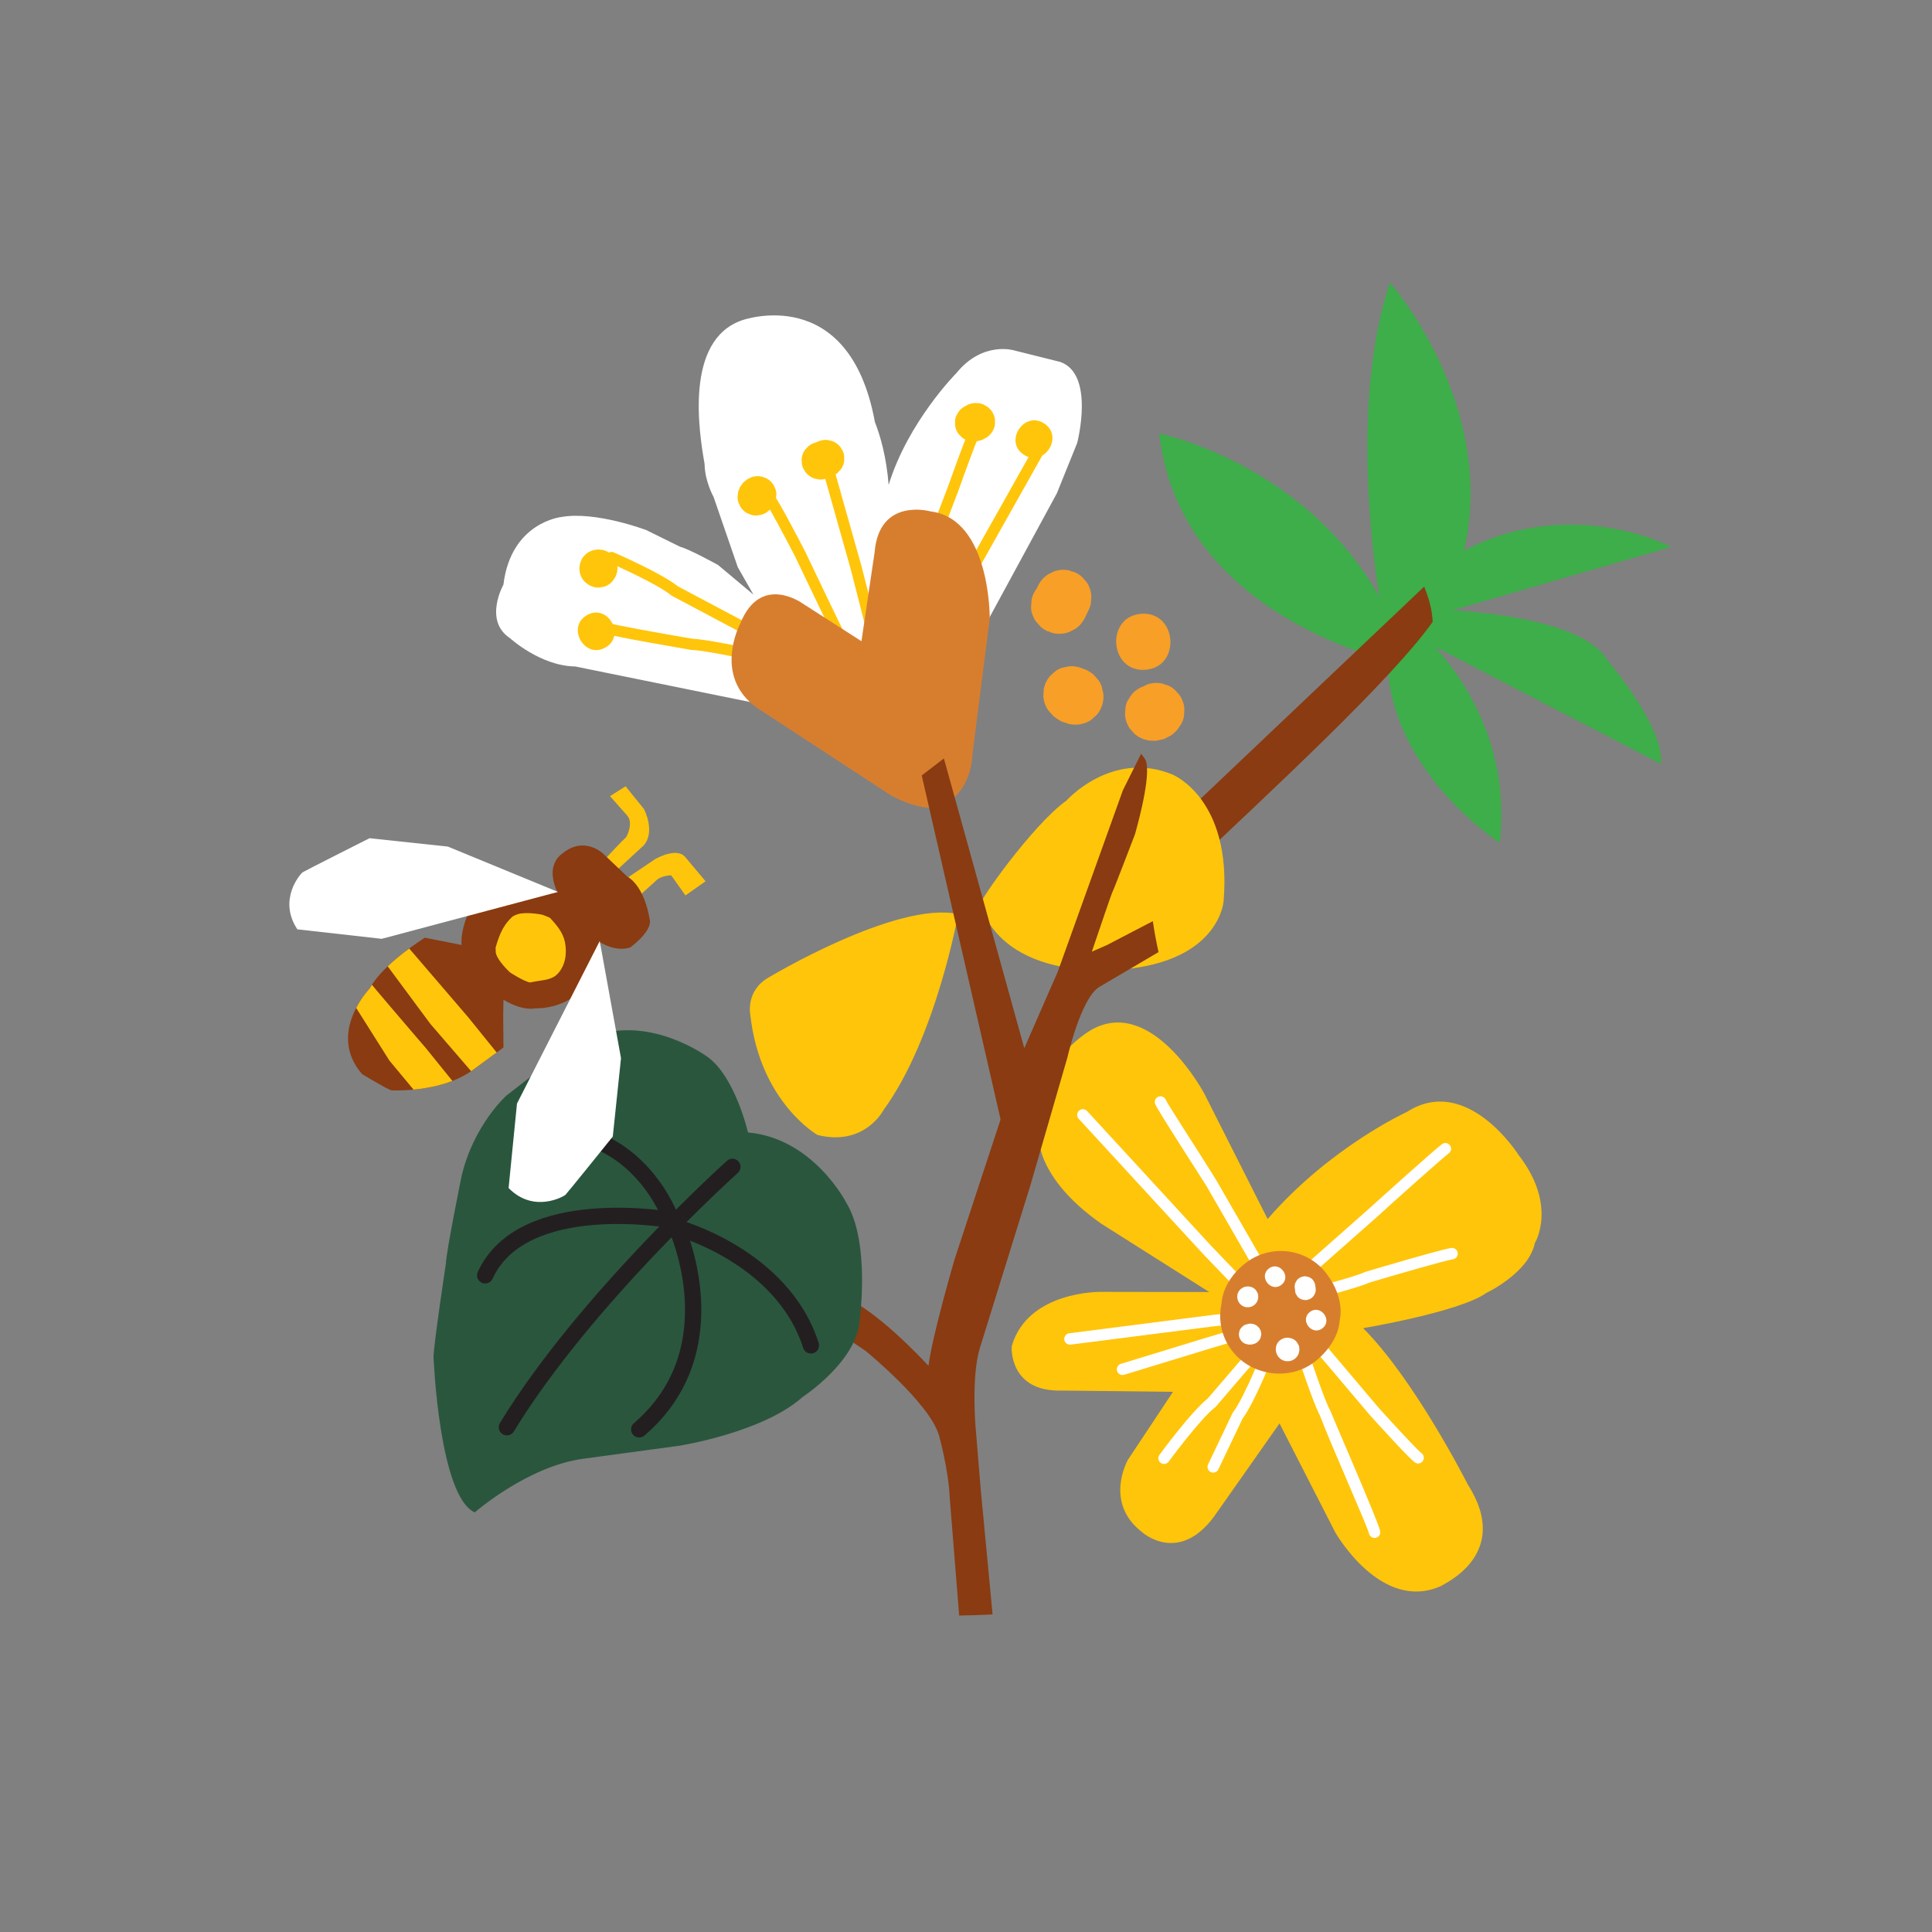
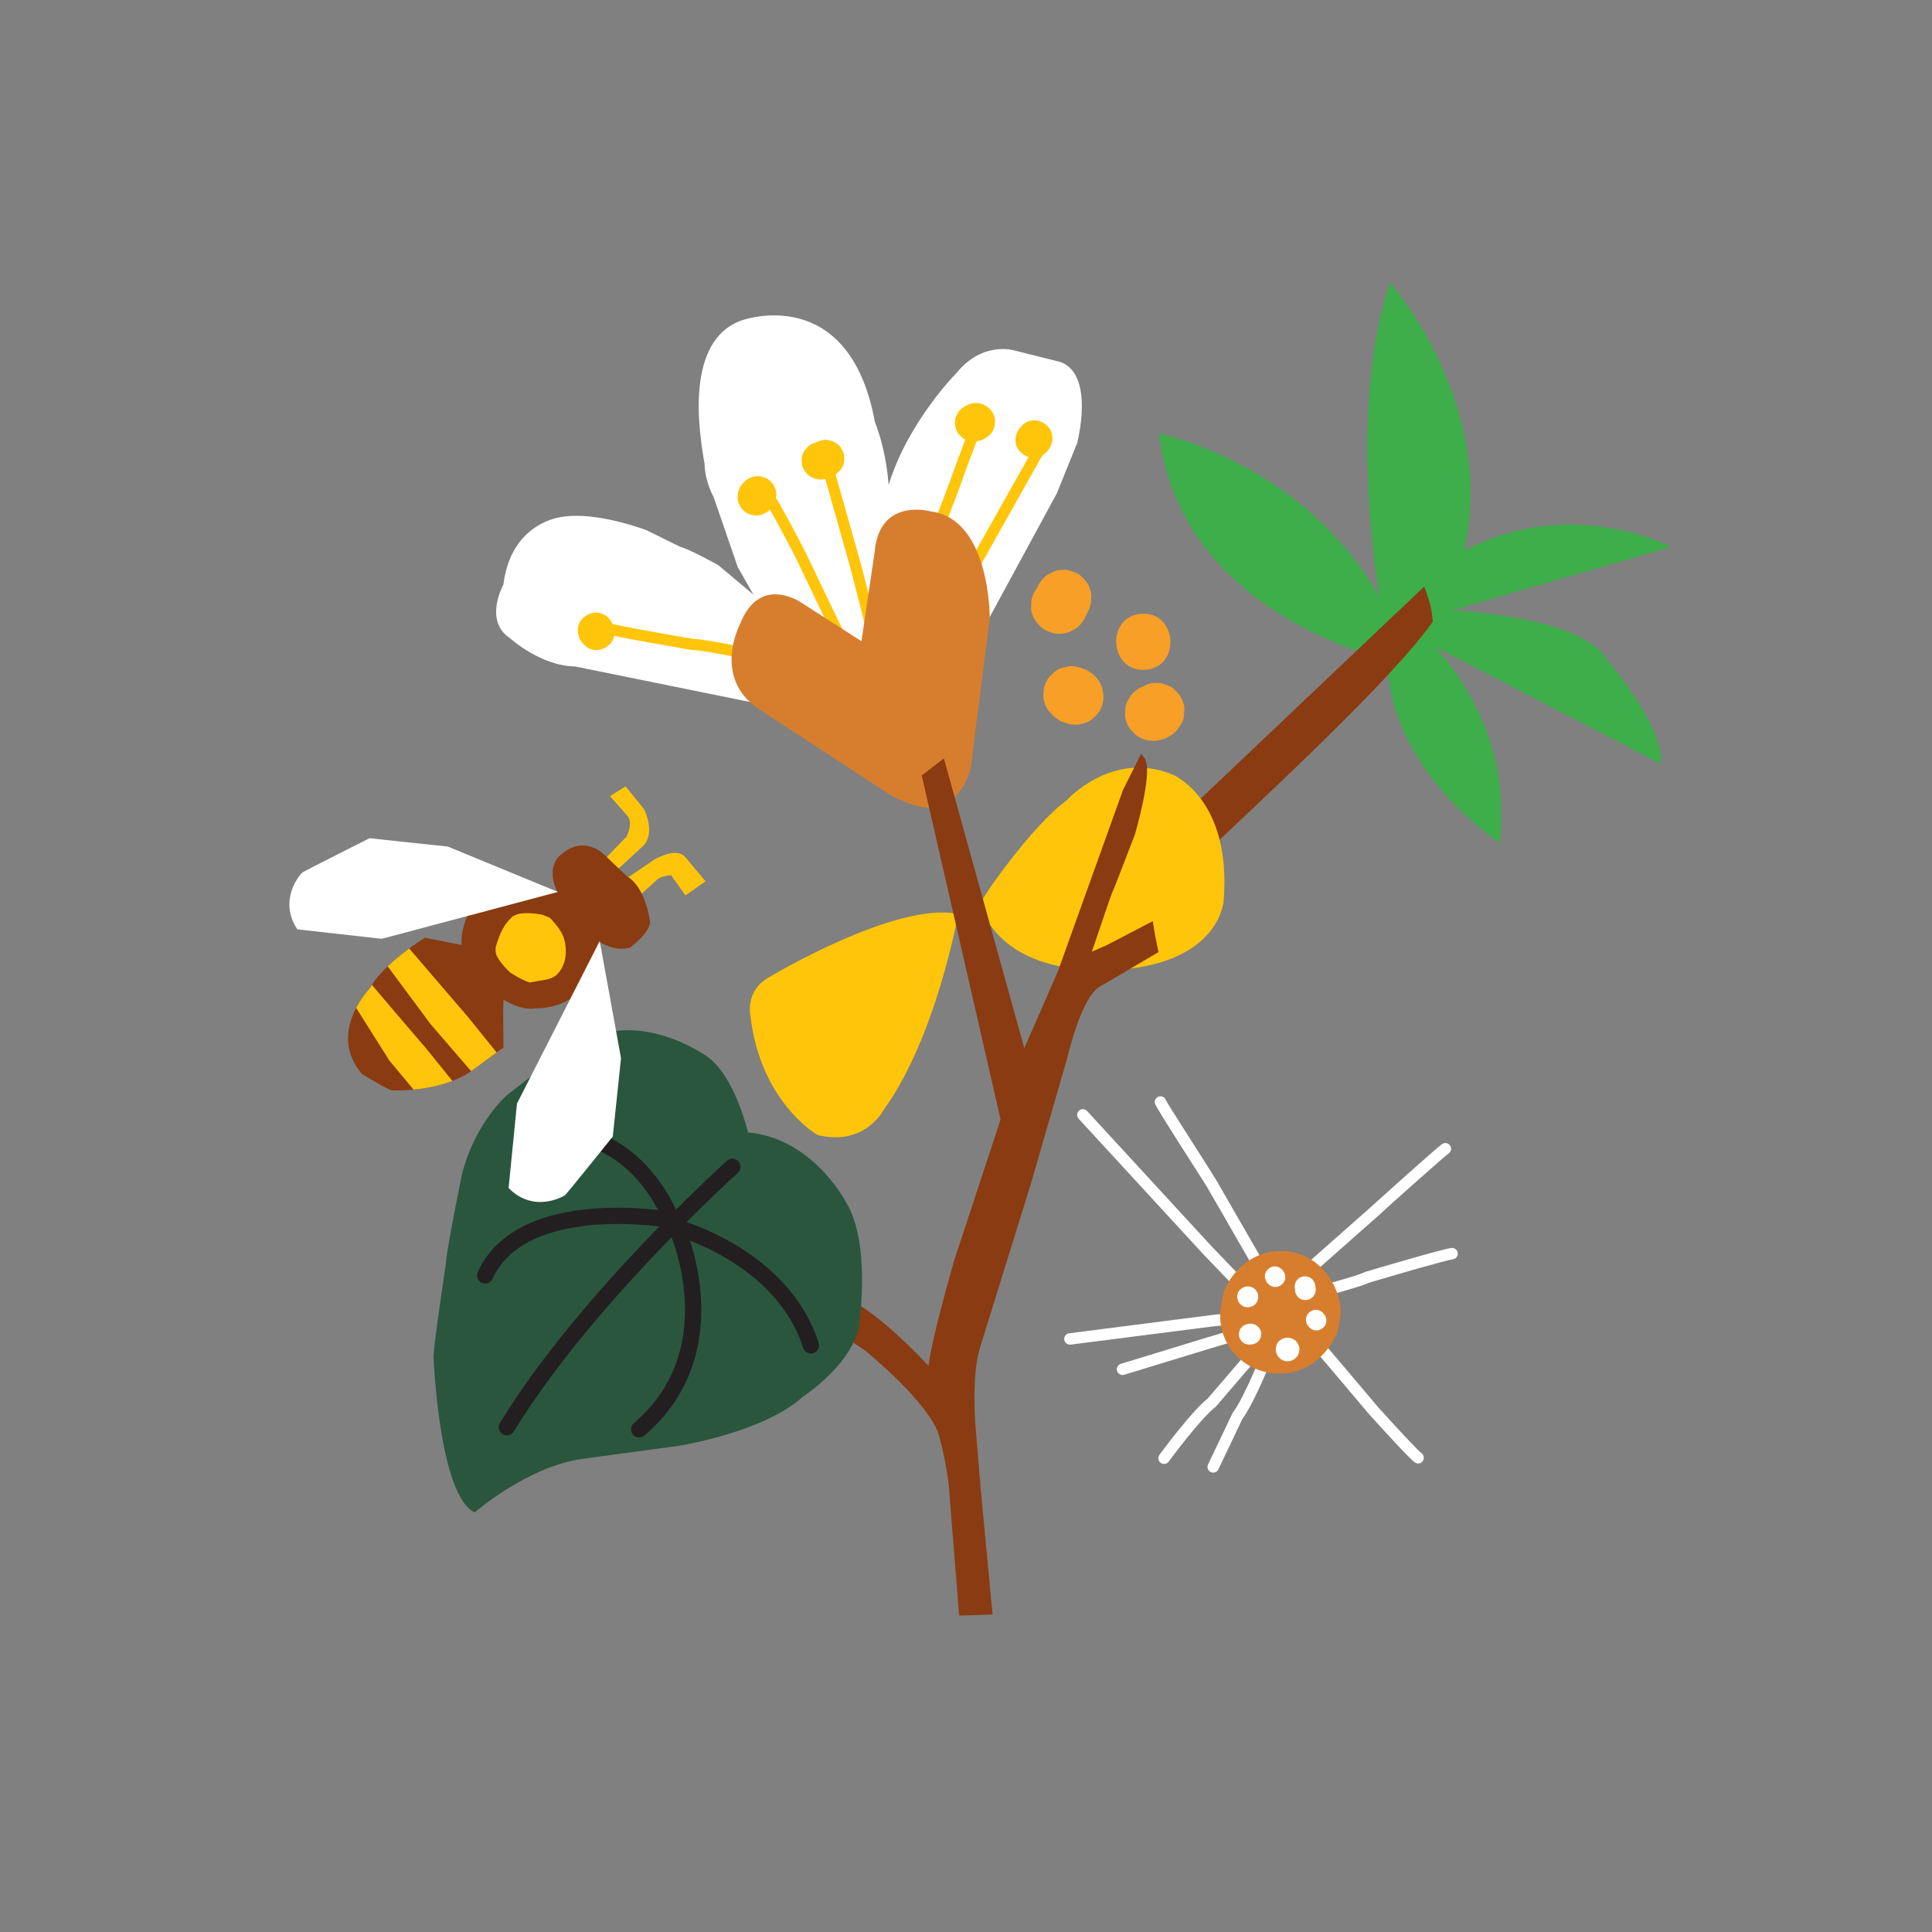
<svg xmlns="http://www.w3.org/2000/svg" viewBox="0 0 1000 1000" id="Layer_2">
  <rect x="0" y="0" width="1000" height="1000" fill="#808080" stroke="none" />
  <defs>
    <style>
      .cls-1 {
        fill: none;
      }

      .cls-2 {
        fill: #2a563e;
      }

      .cls-3 {
        fill: #3dae49;
      }

      .cls-4 {
        fill: #ffc50a;
      }

      .cls-5 {
        fill: #fff;
      }

      .cls-6 {
        fill: #8a3b11;
      }

      .cls-7 {
        fill: #d77e2e;
      }

      .cls-8 {
        fill: #f89f27;
      }

      .cls-9 {
        fill: rgba(35, 31, 32, 0);
        stroke: #231f20;
        stroke-linecap: round;
        stroke-linejoin: round;
        stroke-width: 8.43px;
      }

      .cls-10 {
        clip-path: url(#clippath);
      }
    </style>
    <clipPath id="clippath">
      <path d="M239.92,489.33l-20.01-3.98s-22.02,13.77-28.41,26.11c0,0-22.59,23.19-4.07,44.5,0,0,12.76,7.76,15.17,8.41,0,0,24.85,1.36,41.11-9.83l16.88-12.35-.14-16.79.21-10.57-20.73-25.51Z" class="cls-1" />
    </clipPath>
  </defs>
  <g data-sanitized-data-name="Layer_1" data-name="Layer_1" id="Layer_1-2">
    <g>
      <g>
        <path d="M557.49,229.43l-10.45,25.88-36.59,67.43-51.1-39.31c-.44,3.98-1,8.11-1.73,12.43l-8.03,50.21-53.9-31-.25,49.75-97.75-19.86c-18.03-.26-33.72-14.64-33.72-14.64-13.85-9.15-3.4-27.71-3.4-27.71,3.92-32.41,30.06-35.02,30.06-35.02,17.77-3.14,43.91,6.8,43.91,6.8l17.51,8.63c4.44,1.05,19.6,9.41,19.6,9.41l18.33,15.34-8.09-14.16-12.55-36.42s-4.55-8.04-4.64-17.05c-2.75-15.66-10.72-64.05,19.42-74.38,0,0,55.43-19.98,68.74,52.73,2.77,7,5.91,17.79,7.11,32.49,9.98-32.63,35.06-57.87,35.06-57.87,13.59-16.73,29.8-11.76,29.8-11.76l24.05,6.01c18.03,6.53,8.63,42.08,8.63,42.08Z" class="cls-5" id="white_flower" />
        <g id="flower">
-           <path d="M662.27,736.76l28.86,56.39s23.7,41.82,54.85,27.72c.48-.75,37.17-16.03,13.68-52.63,0,0-27.33-54.02-54.11-80.79,0,0,50.1-8.38,63.79-18.24,0,0,21.94-10.34,25.07-25.77,0,0,11.95-19.25-8.3-45.49,0,0-26.64-42.35-57.84-22.46,0,0-39.8,18.13-72.15,55.48l-32.72-64.81s-26.06-49.28-56.95-33.95c0,0-31.24,14.89-28.95,55.12,0,0-2.03,21.76,32.42,45.99l55.99,35.44-56.15-.09s-37.9-.64-46.12,28.21c0,0-1.64,23.6,25.82,22.87l57.68.66-23.32,35.16s-12.65,21.97,7.21,37.38c0,0,18.67,17.08,37.25-7.82l33.99-48.36Z" class="cls-4" />
          <path d="M661.19,682.33c-.47.48-1.1.81-1.82.89l-31.48,3.32-73.7,9.43c-1.62.21-3.11-.93-3.32-2.55-.22-1.62.94-3.11,2.56-3.32l73.77-9.44,31.55-3.33c1.63-.17,3.08,1.01,3.26,2.63.1.91-.23,1.76-.81,2.37Z" class="cls-5" />
          <path d="M658.32,687.73c-.37.56-.93,1-1.62,1.21l-30.33,9.04-44.44,13.58c-1.55.51-3.22-.35-3.73-1.9-.51-1.55.35-3.22,1.9-3.73l44.5-13.61,30.4-9.06c1.57-.47,3.22.43,3.68,1.99.26.88.1,1.77-.37,2.48Z" class="cls-5" />
          <path d="M647.98,671.32c-1.15.92-2.84.86-3.92-.2-4.05-3.97-20.83-21.52-21.54-22.26l-64.21-69.8c-1.1-1.21-1.02-3.08.19-4.18,1.17-1.08,3.08-1.02,4.18.18l64.17,69.75c.13.14,17.38,18.18,21.36,22.07,1.17,1.14,1.19,3.02.04,4.19-.09.09-.18.17-.27.25Z" class="cls-5" />
          <path d="M675.7,662.41c-1.15.52-2.56.26-3.44-.74-1.08-1.22-.97-3.1.26-4.18l36.5-32.25c2.05-1.9,34.4-31.06,37.46-33.11,1.36-.9,3.2-.55,4.11.82.91,1.36.54,3.2-.81,4.11-2.02,1.35-28.97,25.35-36.79,32.58l-36.55,32.29c-.23.2-.48.36-.74.48Z" class="cls-5" />
          <path d="M654.21,653.9c.28,1.23-.26,2.56-1.41,3.22-1.42.82-3.23.33-4.04-1.09l-24.32-42.2c-1.45-2.39-25.11-38.9-26.51-42.31-.62-1.51.1-3.24,1.62-3.86,1.51-.62,3.24.1,3.86,1.62.92,2.25,20.59,32.44,26.12,41.55l24.35,42.26c.15.26.26.54.32.82Z" class="cls-5" />
          <path d="M754.02,650.57c-.46.65-1.17,1.12-2.03,1.24-3.58.49-27.71,7.45-43.21,12.06-5.91,2.75-27.96,8.39-30.49,9.04-1.58.4-3.2-.55-3.6-2.14-.4-1.58.55-3.2,2.14-3.6,6.8-1.73,25.37-6.67,29.59-8.73.14-.07.3-.13.45-.18,3.99-1.19,39.11-11.6,44.31-12.32,1.62-.22,3.11.91,3.33,2.53.11.77-.09,1.51-.5,2.1Z" class="cls-5" />
-           <path d="M709.96,795.63c-.68-.41-1.2-1.09-1.38-1.93-.74-3.54-19.72-45.94-25.4-61.07-3.16-5.7-10.34-27.3-11.16-29.78-.51-1.55.33-3.23,1.88-3.74,1.55-.51,3.23.32,3.74,1.88,2.21,6.66,8.44,24.84,10.79,28.9.08.14.15.29.21.44,1.46,3.89,24.66,57.01,25.74,62.15.33,1.6-.69,3.17-2.29,3.5-.76.16-1.51.01-2.13-.36Z" class="cls-5" />
          <path d="M736.14,756.59c-.97,1.01-2.53,1.22-3.74.41-2.81-1.88-18.57-19.24-23.34-24.52-11.73-13.89-29.43-34.82-30.38-35.84-1.08-1.18-1.09-2.84.09-4.14,1.15-1.12,2.96-1.14,4.11-.03.61.59,17,19.97,30.64,36.13,9.56,10.59,20.5,22.31,22.17,23.49,1.33.94,1.68,2.78.76,4.11-.1.14-.21.27-.32.39Z" class="cls-5" />
          <path d="M602.73,757.74c-.67.05-1.37-.13-1.96-.56-1.32-.96-1.61-2.82-.64-4.14.67-.92,16.35-22.31,24.98-29.17l28.79-33.56c1.07-1.24,2.94-1.38,4.18-.32,1.24,1.07,1.38,2.94.32,4.18l-28.98,33.78c-.13.15-.28.29-.43.41-7.92,6.14-23.91,27.96-24.07,28.17-.53.73-1.34,1.15-2.18,1.21Z" class="cls-5" />
          <path d="M656.01,695.84c.64-.22,1.36-.22,2.04.04,1.52.59,2.28,2.31,1.69,3.83-.41,1.06-10.05,25.77-16.62,34.62l-12.5,26.22c-.71,1.47-2.48,2.09-3.95,1.38-1.47-.71-2.09-2.48-1.38-3.96l12.63-26.48c.09-.18.19-.35.31-.51,6.07-7.97,15.9-33.17,16-33.42.33-.85,1-1.45,1.8-1.73Z" class="cls-5" />
          <path d="M686.13,658.63c-10.22-12.8-28.93-14.85-41.79-4.59-6.8,5.43-11.54,12.8-12.1,20.83-1.8,8.4.03,17.5,5.8,24.72,10.22,12.8,29.91,15.29,42.76,5.02,6.8-5.43,12.06-13.05,12.62-21.08,1.8-8.4-1.52-17.68-7.29-24.9Z" class="cls-7" />
          <path d="M660.75,696.24c-.42,1.01-.46,2.02-.35,3.09,0,0,0,.01,0,.02.01.05.41,1.46.42,1.51,0,0,0,.01,0,.02h0c.26.47.54.94.83,1.39,0,.01.01.02.02.03.37.4.76.78,1.17,1.12,0,0,0,0,.01,0,.87.57,1.86,1.06,2.92,1.13,0,0,0,0,.01,0,.51,0,1.02-.02,1.53-.02,0,0,.01,0,.02,0,.51-.09,1.01-.26,1.51-.42,0,0,.01,0,.02,0,1.23-.61,1.68-.97,2.54-2.03.33-.41.53-.92.76-1.39,0-.01.01-.02.01-.04.12-.5.24-.99.36-1.49,0,0,0,0,0-.01,0,0,0-.01,0-.02.03-.51.03-1.04-.03-1.55,0,0,0-.01,0-.02-.09-.81-.37-1.54-.84-2.19-.36-.73-.88-1.33-1.58-1.8-.63-.49-1.34-.8-2.11-.92-.74-.25-1.5-.3-2.28-.16-.5.14-1,.28-1.5.42-1.01.44-1.84,1.1-2.49,1.99-.25.46-.49.91-.74,1.37-.37.98-.48,1.99-.34,3.02,0,.01,0,.02,0,.03,0-.51-.02-1.02-.02-1.53,0,.01,0,.02,0,.03.12-.5.24-.99.36-1.49,0,.01,0,.03-.02.04.25-.46.49-.91.74-1.37,0,.01-.01.02-.02.03.37-.39.74-.77,1.11-1.16-.01.01-.02.02-.03.03.46-.28.92-.55,1.38-.83-.01,0-.02.01-.04.02.5-.14,1-.28,1.5-.42,0,0-.02,0-.03,0,.51,0,1.02-.02,1.53-.02-.01,0-.02,0-.03,0,.5.12.99.24,1.49.36-.01,0-.02,0-.03-.01.46.25.91.49,1.37.74-.01,0-.02-.01-.03-.02.39.37.77.74,1.16,1.11-.01-.01-.02-.02-.03-.04.28.46.55.92.83,1.38,0-.01-.01-.02-.02-.04.14.5.28,1,.42,1.5,0-.01,0-.03,0-.04,0,.51.02,1.02.02,1.53,0-.01,0-.02,0-.03-.12.5-.24.99-.36,1.49,0,0,0-.01,0-.02.31-.73.43-1.48.35-2.26.05-.78-.09-1.54-.43-2.26-.3-.78-.77-1.42-1.41-1.94-.53-.6-1.18-1.03-1.95-1.3-.5-.12-.99-.24-1.49-.36-1.05-.11-2.06.04-3.03.45-.46.28-.92.55-1.38.83-.84.68-1.46,1.52-1.85,2.53h0Z" class="cls-5" />
          <path d="M663.31,664.98c5.35-4.28-1.28-12.61-6.65-8.32-5.35,4.28,1.28,12.61,6.65,8.32h0Z" class="cls-5" />
          <path d="M684.57,687.46c5.35-4.28-1.28-12.61-6.65-8.32-5.35,4.28,1.28,12.61,6.65,8.32h0Z" class="cls-5" />
          <path d="M640.75,669.24c-.37.89-.41,1.8-.31,2.74,0,0,0,.01,0,.02.01.05.36,1.29.38,1.34,0,0,0,.01,0,.02h0c.23.42.48.83.74,1.23,0,.01.01.02.02.03.33.35.67.69,1.04,1,0,0,0,0,.01,0,.77.5,1.65.94,2.59,1,0,0,0,0,.01,0,.45,0,.91-.01,1.36-.02,0,0,.01,0,.02,0,.46-.08.9-.23,1.34-.38,0,0,.01,0,.02,0,1.09-.54,1.49-.86,2.26-1.8.3-.36.47-.82.68-1.24,0-.01,0-.02.01-.03.11-.44.21-.88.32-1.32,0,0,0,0,0,0,0,0,0-.01,0-.02.02-.46.03-.92-.02-1.37,0,0,0-.01,0-.02-.08-.72-.32-1.37-.74-1.94-.32-.65-.78-1.19-1.4-1.6-.56-.44-1.19-.71-1.88-.82-.66-.22-1.33-.27-2.02-.14-.44.12-.89.25-1.33.37-.9.39-1.63.98-2.21,1.77-.22.4-.44.81-.66,1.21-.33.87-.43,1.76-.3,2.69,0,0,0,.02,0,.03l-.02-1.36s0,.02,0,.03c.11-.44.21-.88.32-1.32,0,.01,0,.03-.01.04.22-.4.44-.81.66-1.21,0,.01-.01.02-.02.03.33-.34.66-.69.99-1.03,0,0-.02.02-.03.03.41-.24.82-.49,1.22-.73-.01,0-.02.01-.03.01.44-.12.89-.25,1.33-.37,0,0-.02,0-.02,0,.45,0,.91-.01,1.36-.02-.01,0-.02,0-.03,0,.44.11.88.21,1.32.32,0,0-.02,0-.03-.01.4.22.81.44,1.21.66-.01,0-.02-.01-.03-.02.34.33.69.66,1.03.99,0,0-.02-.02-.02-.03.24.41.49.82.73,1.22,0-.01-.01-.02-.01-.03.12.44.25.89.37,1.33,0-.01,0-.02,0-.03l.02,1.36s0-.02,0-.03c-.11.44-.21.88-.32,1.32,0,0,0-.01,0-.02.28-.65.38-1.32.31-2,.05-.7-.08-1.37-.39-2.01-.27-.69-.69-1.26-1.25-1.72-.47-.53-1.04-.92-1.73-1.15-.44-.11-.88-.21-1.32-.32-.93-.1-1.83.03-2.69.4-.41.24-.82.49-1.22.73-.75.6-1.3,1.35-1.65,2.25h0Z" class="cls-5" />
          <path d="M678.58,661.63c-.56-.44-1.19-.71-1.88-.82-.66-.22-1.33-.26-2.02-.14-.44.12-.89.25-1.33.37-.9.39-1.63.98-2.21,1.77-.22.4-.44.81-.66,1.21-.33.87-.43,1.76-.3,2.69.04.26.08.53.13.79,0,0,0,0,0,0,0,.74.09,1.56.4,2.18.24.41.49.82.73,1.22.27.4.61.73,1.04,1,.37.27.79.52,1.23.67.44.11.88.21,1.32.32.45.06.91.05,1.37-.02.23-.05.45-.11.68-.19.25-.02.47-.08.68-.2.78-.3,1.76-1.08,2.23-1.78.13-.19.25-.4.34-.62.13-.2.24-.41.34-.62.38-.89.43-1.99.28-2.93-.07-.46-.15-.92-.22-1.38-.08-.72-.32-1.37-.74-1.94-.32-.65-.78-1.19-1.4-1.6ZM673.74,672.5c.54.22,1.09.27,1.65.26-.12.02-.25.04-.37.06-.43-.1-.85-.21-1.28-.31ZM679.91,670.65l-.04.03s.04-.05.06-.07c0,.01-.01.03-.02.04Z" class="cls-5" />
          <path d="M651.6,687.17c-.34-.34-.68-.67-1.04-.99,0,0,0,0-.01-.01,0,0-.01,0-.02-.01-1.01-.67-1.03-.63-1.96-.86.22.05-.46-.13-.68-.16,0,0-.02,0-.03,0-.47-.02-.94-.03-1.4.02-.27.03-.52.13-.78.22-.41.06-.81.15-1.2.34-.69.27-1.26.69-1.72,1.25-.53.47-.92,1.04-1.15,1.73-.11.44-.21.88-.32,1.32-.1.93.03,1.83.4,2.69.24.41.49.82.73,1.22.6.75,1.35,1.3,2.25,1.65.02,0,.04.01.06.02,0,0,.02,0,.03,0,.44.11.88.21,1.32.32,0,0,.01,0,.02,0,.04,0,.08.02.12.02s.08,0,.12,0c.49,0,.98.01,1.47-.03.04,0,.08,0,.11-.01.26-.05.57-.16.78-.21.2-.06.53-.13.77-.22.04-.02.08-.03.11-.05.9-.39,1.63-.98,2.21-1.77.44-.56.71-1.19.82-1.88.22-.66.27-1.33.14-2.02-.14-.95-.51-1.8-1.11-2.55,0-.01-.02-.03-.03-.04ZM646.86,685.38c.18,0,.36,0,.54,0,.35.09.7.17,1.05.26-.52-.21-1.05-.25-1.59-.25Z" class="cls-5" />
        </g>
        <g id="orange_flower">
          <g>
            <path d="M529.91,235.34c10.39,6.8,20.98-9.34,10.57-16.15-10.39-6.8-20.98,9.34-10.57,16.15h0Z" class="cls-4" />
            <path d="M489.63,319.84c-1.21-.79-1.66-2.37-1.01-3.7,2.45-4.98,13.63-25.92,14.11-26.81l33.5-59.58c.79-1.4,2.55-1.89,3.94-1.11,1.36.76,1.89,2.55,1.11,3.94l-33.47,59.53c-.09.16-11.58,21.69-13.99,26.58-.71,1.43-2.44,2.02-3.88,1.32-.11-.05-.21-.11-.31-.18Z" class="cls-4" />
          </g>
          <g>
            <path d="M502.57,228.42s.08,0,.11,0c.02,0,.03,0,.05,0,.82,0,1.65.01,2.47.02.01,0,.02,0,.03,0,.07,0,.14,0,.22-.01s.14-.02.21-.04c.87-.19,1.74-.39,2.58-.66.07-.02.13-.05.19-.07.43-.19.94-.51,1.28-.7.33-.18.88-.45,1.27-.72.06-.04.12-.09.18-.14,1.42-1.06,2.47-2.41,3.16-4.04.54-1.17.76-2.39.66-3.65.11-1.25-.09-2.46-.6-3.63-.65-1.62-1.66-2.96-3.02-4.04-.02-.02-.05-.04-.07-.06-.74-.46-1.48-.9-2.24-1.31,0,0-.02,0-.02-.01-.01,0-.02,0-.03-.01-2.06-.75-2.08-.68-3.81-.69.42,0-.87-.04-1.27,0-.02,0-.03,0-.05,0-.83.16-1.67.34-2.46.63-.8.29-1.55.81-2.25,1.25-.03.02-.06.04-.08.06-1.11.76-1.94,1.74-2.51,2.92-.75,1.05-1.18,2.22-1.31,3.53-.22,1.26-.12,2.48.29,3.66.21,1.25.72,2.37,1.52,3.38.6.62,1.21,1.24,1.81,1.85,1.38,1.07,2.92,1.72,4.65,1.96.82,0,1.65.01,2.47.02,1.68-.21,3.21-.82,4.58-1.82.03-.03.06-.05.09-.07-.73.41-1.46.81-2.19,1.22.03-.02.07-.03.1-.04-.8.2-1.6.41-2.39.61.04,0,.07-.01.11-.01-.82,0-1.65-.01-2.47-.02.04,0,.09,0,.13.02-.81-.22-1.61-.44-2.42-.65.04.01.07.02.1.04-.74-.44-1.49-.87-2.23-1.31.03.02.05.03.07.06.07-5.12.13-10.24.2-15.36-.11.1-.23.18-.35.25.73-.41,1.46-.81,2.19-1.22-.16.09-.32.15-.49.2.8-.2,1.6-.41,2.39-.61-.17.04-.35.07-.53.07.82,0,1.65.01,2.47.02-.05,0-.11,0-.16,0-1.26-.22-2.48-.12-3.66.29-1.25.21-2.37.72-3.38,1.52-1.11.76-1.94,1.74-2.51,2.92-.75,1.05-1.18,2.22-1.31,3.53l-.02,2.47c.21,1.68.82,3.21,1.82,4.58.6.62,1.21,1.24,1.81,1.85,1.38,1.07,2.92,1.72,4.65,1.96h0Z" class="cls-4" />
            <path d="M478.38,299.88c-.76.97-2.1,1.38-3.31.92-1.49-.57-2.24-2.24-1.67-3.74l17.01-44.49c.92-2.58,9.22-25.83,10.94-28.99.76-1.4,2.53-1.92,3.93-1.16,1.4.76,1.92,2.52,1.16,3.93-1.14,2.08-7.1,18.42-10.6,28.23l-17.03,44.55c-.11.28-.25.53-.43.75Z" class="cls-4" />
          </g>
          <g>
            <path d="M436.2,233.39c-.44-.71-.87-1.42-1.31-2.13-1.12-1.37-2.51-2.37-4.17-2.99-.81-.18-1.63-.37-2.44-.55-1.68-.15-3.29.12-4.83.79-.35.16-.7.32-1.05.48-1.38.33-2.88,1-3.9,1.89-.59.63-1.18,1.26-1.78,1.88-.56.66-.97,1.43-1.23,2.3-.29.79-.52,1.64-.57,2.47.03.82.06,1.64.09,2.47.13.82.36,1.61.71,2.38.2.37.42.74.66,1.09.15.42.38.78.68,1.09.9,1.21,2.76,2.54,4.2,3.01.4.14.82.24,1.25.29.41.13.83.22,1.25.28,1.74.23,3.68-.22,5.25-.94.77-.35,1.53-.71,2.3-1.06,1.22-.49,2.23-1.24,3.02-2.25.98-.87,1.68-1.95,2.1-3.23.49-1.19.66-2.42.51-3.67.06-1.25-.19-2.45-.75-3.6ZM415.27,240.17c-.03-.07-.07-.15-.1-.22,0-.07,0-.13,0-.2.03.14.07.28.11.42ZM421.26,247.36c.05.02.1.05.16.07-.03,0-.05-.01-.08-.02-.03-.02-.05-.04-.08-.06Z" class="cls-4" />
            <path d="M449.02,325.8c-.53-.38-.94-.95-1.12-1.63l-7.68-29.98-14.65-51.89c-.44-1.54.46-3.14,2-3.57,1.54-.44,3.14.46,3.57,2l14.67,51.95,7.7,30.05c.4,1.55-.54,3.13-2.09,3.52-.87.22-1.74.03-2.41-.45Z" class="cls-4" />
          </g>
          <g>
-             <path d="M316.49,287.02c-1.25-1.23-2.75-1.9-4.41-2.37-.01,0-.02,0-.04,0-.09-.01-2.42-.26-2.51-.27-.01,0-.02,0-.04,0h0c-.86.12-1.71.25-2.57.41-.02,0-.04,0-.06.02-.81.31-1.62.67-2.38,1.08,0,0-.02,0-.02.01-1.37.96-2.7,2.14-3.43,3.69,0,0,0,.01,0,.02-.29.77-.59,1.54-.88,2.31,0,.01,0,.02,0,.03-.17.82-.22,1.67-.27,2.51,0,.01,0,.02,0,.04.17,2.19.45,3.09,1.51,5.02.41.74,1.06,1.35,1.63,1.97.01.02.03.03.05.04.67.48,1.34.96,2.01,1.43,0,0,0,0,.02,0,0,0,.02,0,.03.01.75.35,1.53.67,2.33.89.01,0,.02,0,.04,0,1.26.36,2.52.38,3.77.06,1.31-.1,2.52-.52,3.64-1.28,1.12-.65,2-1.52,2.64-2.6.81-.95,1.34-2.06,1.6-3.31.09-.83.18-1.66.27-2.49-.05-1.77-.55-3.41-1.48-4.91-.53-.64-1.06-1.28-1.6-1.93-1.24-1.14-2.68-1.91-4.31-2.32-.02,0-.04,0-.05-.01.77.29,1.54.59,2.31.88-.02,0-.03-.01-.05-.02.67.48,1.34.96,2.01,1.43-.02-.01-.04-.03-.05-.05.53.64,1.06,1.28,1.6,1.93-.01-.02-.02-.03-.03-.05.36.79.71,1.57,1.07,2.36,0-.02-.02-.04-.02-.07.14.85.27,1.7.41,2.56,0-.02,0-.04,0-.06-.09.83-.18,1.66-.27,2.49,0-.02,0-.03.01-.04-.29.77-.59,1.54-.88,2.31,0-.02.01-.03.03-.05-.48.67-.96,1.34-1.43,2.01.01-.01.02-.03.04-.04-.64.53-1.28,1.06-1.93,1.6.02-.01.03-.02.05-.03-.79.36-1.57.71-2.36,1.07.02,0,.05-.02.07-.02-.85.14-1.7.27-2.56.41.02,0,.04,0,.06,0-.83-.09-1.66-.18-2.49-.27.02,0,.04,0,.06.01-.77-.29-1.54-.59-2.31-.88.02,0,.03.01.05.02-.67-.48-1.34-.96-2.01-1.43,0,0,.02.01.03.02.91.9,1.96,1.53,3.16,1.88,1.14.55,2.35.78,3.64.71,1.34.01,2.59-.3,3.73-.95,1.21-.43,2.25-1.14,3.11-2.13.48-.67.96-1.34,1.43-2.01.8-1.5,1.18-3.1,1.15-4.79-.14-.85-.27-1.7-.41-2.56-.51-1.67-1.4-3.09-2.67-4.28h0Z" class="cls-4" />
-             <path d="M313.75,289.41c-.19-.63-.17-1.33.12-1.99.64-1.47,2.34-2.14,3.81-1.5,1.02.44,24.79,10.81,33.19,17.57l38.2,20.27c1.41.75,1.95,2.51,1.2,3.91-.75,1.41-2.5,1.95-3.92,1.2l-38.45-20.4c-.17-.09-.33-.2-.48-.32-7.56-6.24-31.8-16.81-32.05-16.92-.82-.35-1.38-1.03-1.62-1.82Z" class="cls-4" />
-           </g>
+             </g>
          <g>
            <path d="M389.52,246.82c-.86.32-1.72.67-2.53,1.11-.05.03-.1.06-.15.1-.34.27-.68.55-1.02.83-.34.27-.68.55-1.02.83-.01,0-.02.02-.03.03-.02.02-.05.04-.07.07-.02.02-.04.04-.06.07-.28.34-.61.85-.78,1.08-.13.18-.62.77-.82,1.16-.4.78-.66,1.63-.95,2.46-.02.06-.04.12-.05.18,0,.01,0,.03,0,.04,0,0,0,.02,0,.03-.09.82-.18,1.64-.27,2.45,0,.03,0,.07,0,.1-.03,1.31.27,2.53.89,3.66.42,1.25,1.14,2.31,2.15,3.2.91.92,1.97,1.55,3.18,1.9,1.13.54,2.33.78,3.61.71.83-.12,1.65-.25,2.48-.37,1.7-.5,3.16-1.39,4.38-2.67.49-.68.97-1.35,1.46-2.03.79-1.49,1.18-3.07,1.15-4.76,0-.04,0-.07,0-.1-.09.82-.18,1.64-.27,2.45.01-.1.04-.19.07-.29-.29.77-.59,1.54-.88,2.31.04-.09.08-.18.14-.26-.49.68-.97,1.35-1.46,2.03.07-.09.14-.17.23-.24-.67.54-1.34,1.09-2.01,1.63.08-.06.16-.11.25-.15-.79.35-1.58.69-2.37,1.04.02,0,.04-.02.06-.03,1.3-.32,2.43-.94,3.38-1.86,1.07-.72,1.89-1.67,2.47-2.85.64-1.1.98-2.28,1.02-3.53.24-1.24.17-2.47-.23-3.7-.35-.79-.69-1.58-1.04-2.37-.91-1.48-2.13-2.64-3.66-3.47-.77-.29-1.54-.59-2.31-.88-1.65-.39-3.29-.36-4.93.1h0Z" class="cls-4" />
            <path d="M396.96,255.75c1.17-.71,2.7-.53,3.64.53,2.2,2.47,12.82,22.79,16.03,28.96,7.67,16.04,19.25,40.21,19.89,41.42.74,1.38.33,2.96-1.11,3.9-1.36.78-3.08.35-3.9-.99-.43-.71-11.15-23.1-20.07-41.75-6.43-12.38-13.89-26.18-15.18-27.7-1.02-1.21-.9-3.04.29-4.08.13-.11.26-.21.4-.29Z" class="cls-4" />
          </g>
          <g>
            <path d="M303.92,318.32c-10.88,6-1.57,22.91,9.32,16.91,10.88-6,1.57-22.91-9.32-16.91h0Z" class="cls-4" />
            <path d="M313.24,322.78c.68-.38,1.51-.48,2.31-.21,3.35,1.12,27.53,5.43,43.12,8.09,6.37.14,28.16,4.72,30.65,5.25,1.56.33,2.56,1.87,2.23,3.43-.33,1.56-1.87,2.57-3.43,2.23-6.71-1.42-25.14-5.11-29.73-5.12-.16,0-.32-.01-.48-.04-4.01-.68-39.32-6.72-44.2-8.34-1.52-.51-2.34-2.15-1.83-3.66.24-.72.73-1.28,1.35-1.62Z" class="cls-4" />
          </g>
          <path d="M445.89,331.89l-30.58-19.6s-21.69-15.68-32.15,10.45c0,0-15.68,29.27,11.5,45.48l66.39,43.39s14.38,8.36,25.35,6.27c0,0,15.94-5.75,16.99-27.97l8.89-69.79s.52-51.49-30.58-55.41c0,0-26.66-7.58-29.01,21.17l-6.8,46Z" class="cls-7" />
        </g>
        <g id="other">
          <g>
            <path d="M732.81,315.11s83.77-.06,99.32,26.82c0,0,29.43,34.18,27.57,53.48l-125.18-64.95-1.72-15.35Z" class="cls-3" />
            <path d="M735.51,320.78c8.15-2.74,129.47-37.69,129.47-37.69,0,0-57.94-30.79-117.92,8.21l-11.55,29.47Z" class="cls-3" />
            <path d="M717.92,332.05c-.55-3.8-23.6-109.94,1.51-185.83,0,0,56.9,64.4,37.78,141.37l-22.68,42.88-16.61,1.58Z" class="cls-3" />
            <path d="M721.92,315.47s63.14,43.04,54.35,120.83c0,0-75.34-48.81-54.35-120.83Z" class="cls-3" />
            <path d="M600.01,224.35s99.55,20.26,128.81,120.14c0,0-117.47-21.05-128.81-120.14Z" class="cls-3" />
            <path d="M737.17,303.61l-141.76,134.5,13.21,17.94c52.27-49.39,111.58-104.17,132.95-134.21-.4-7.22-2.15-12.25-4.39-18.24Z" class="cls-6" />
          </g>
          <g>
            <path d="M592.86,346.68c18.64-1.4,16.5-30.38-2.17-28.98-18.64,1.4-16.5,30.38,2.17,28.98h0Z" class="cls-8" />
            <path d="M537.32,303.1c-.31.66-.62,1.32-.93,1.98-.15.32-.31.65-.46.97-.15.31-.27.65-.46.94.68-1.03,1.36-2.07,2.05-3.1-.02.03-.04.06-.07.08.92-.83,1.84-1.66,2.76-2.49-.02.02-.05.04-.08.06,1.12-.57,2.23-1.15,3.35-1.72l-.04.02c1.27-.27,2.54-.54,3.81-.81h-.05c1.3.08,2.59.16,3.89.24h-.05c1.19.39,2.38.8,3.57,1.2h-.03c1.03.67,2.07,1.35,3.1,2.03l-.02-.02c.83.92,1.66,1.84,2.49,2.76v-.02c.56,1.12,1.13,2.23,1.71,3.35v-.03c.26,1.27.53,2.54.8,3.81v-.03c-.08,1.3-.15,2.59-.23,3.89v-.03c-.39,1.19-.8,2.38-1.2,3.57,0-.02.01-.04.02-.06-.68,1.03-1.36,2.07-2.05,3.1,0-.02.02-.03.03-.04-.92.83-1.84,1.66-2.76,2.49h.02c-1.12.56-2.23,1.13-3.35,1.71h.02c-2.57.19-5.14.38-7.7.57h.02c-2.22-1.08-4.45-2.16-6.67-3.24h.02c-.83-.91-1.66-1.83-2.49-2.75v.03c1.05,1.62,2.4,2.88,4.05,3.78,1.5,1.18,3.2,1.92,5.12,2.22,1.97.46,3.9.4,5.8-.17,1.92-.23,3.67-.94,5.26-2.12.92-.83,1.84-1.66,2.76-2.49,1.66-1.94,2.74-4.17,3.25-6.67.08-1.3.15-2.59.23-3.89-.2-2.61-1.05-5-2.53-7.16-.62-1.09-1.56-1.98-2.52-2.8-1.94-1.66-4.17-2.74-6.67-3.25-.64-.13-1.3-.17-1.96-.12-1.96-.29-3.88-.06-5.76.69-.61.17-1.18.46-1.69.87-2.12,1.09-2.54,1.13-4.47,3.37-1.53,1.77-2.95,4.45-3.3,6.79-.08,1.3-.15,2.59-.23,3.89-.01,1.31.26,2.59.81,3.84.42,1.19.98,2.39,1.74,3.4.83.92,1.66,1.84,2.49,2.76.94.82,1.98,1.51,3.12,2.06.59.24,1.2.44,1.81.61.58.34,1.19.54,1.83.61,2.21.53,5.64.27,7.75-.58.6-.23,1.17-.52,1.72-.88.6-.25,1.17-.54,1.72-.89,2.23-1.41,4.04-3.81,5.14-6.16.54-1.15,1.08-2.3,1.62-3.44.93-1.74,1.37-3.58,1.32-5.52.29-1.96.06-3.88-.69-5.76-.59-1.85-1.58-3.43-2.96-4.73-1.14-1.5-2.59-2.64-4.34-3.43-1.19-.4-2.38-.8-3.57-1.2-2.62-.5-5.19-.3-7.7.58-1.12.57-2.23,1.15-3.35,1.72-2.08,1.45-3.68,3.31-4.81,5.59h0Z" class="cls-8" />
            <path d="M542.54,367.63s.07.09.11.13c.02.02.03.04.05.06.83.92,1.66,1.84,2.49,2.76.01.01.02.02.03.03.07.08.15.15.23.23s.17.14.26.2c1.09.77,2.19,1.54,3.35,2.2.09.05.18.1.28.14.65.29,1.53.53,2.07.71s1.39.53,2.08.68c.11.02.22.04.34.06,2.62.5,5.19.3,7.7-.58,1.85-.59,3.43-1.58,4.73-2.96,1.5-1.14,2.64-2.59,3.43-4.34,1.14-2.36,1.62-4.84,1.43-7.46,0-.05,0-.09-.01-.14-.23-1.28-.5-2.56-.81-3.83,0-.01,0-.03-.01-.04,0-.02-.01-.04-.02-.05-1.25-3.06-1.35-3-3.1-4.94.42.47-.84-1.01-1.28-1.42-.02-.02-.04-.03-.05-.04-1.02-.77-2.07-1.52-3.2-2.11-1.14-.6-2.47-.9-3.67-1.24-.05-.01-.1-.02-.15-.03-1.97-.46-3.9-.4-5.8.17-1.92.23-3.67.94-5.26,2.12-1.62,1.04-2.88,2.38-3.78,4.04-1.18,1.5-1.92,3.2-2.22,5.12-.08,1.3-.15,2.59-.23,3.89.2,2.61,1.05,5,2.53,7.16.83.92,1.66,1.84,2.49,2.76,1.94,1.66,4.17,2.74,6.67,3.25.06,0,.11.01.16.03-1.19-.4-2.38-.8-3.57-1.2.05.02.1.04.15.07-1.03-.68-2.07-1.36-3.1-2.05.05.03.09.07.13.11-.83-.92-1.66-1.84-2.49-2.76.04.05.08.1.11.16-.57-1.12-1.15-2.23-1.72-3.35.02.05.04.1.06.16-.27-1.27-.54-2.54-.81-3.81,0,.05.01.09.01.14,5.76-5.12,11.53-10.23,17.29-15.35-.22-.02-.43-.07-.63-.14,1.19.4,2.38.8,3.57,1.2-.25-.09-.5-.2-.72-.35,1.03.68,2.07,1.36,3.1,2.05-.22-.15-.43-.32-.61-.52.83.92,1.66,1.84,2.49,2.76-.05-.06-.11-.13-.16-.19-1.04-1.62-2.38-2.88-4.04-3.78-1.5-1.18-3.2-1.92-5.12-2.22-1.97-.46-3.9-.4-5.8.17-1.92.23-3.67.94-5.26,2.12-.92.83-1.84,1.66-2.76,2.49-1.66,1.94-2.74,4.17-3.25,6.67-.08,1.3-.15,2.59-.23,3.89.2,2.61,1.05,5,2.53,7.16h0Z" class="cls-8" />
            <path d="M593.99,383.19c1.38.17,2.77.29,4.15.24.09,0,.17-.01.26-.03.65-.13,1.29-.26,1.93-.41.64-.13,1.29-.27,1.93-.41.02,0,.04,0,.06-.02.05-.01.09-.03.14-.04.04-.01.08-.03.12-.05.6-.26,1.4-.72,1.79-.92.3-.16,1.35-.6,1.9-1,1.07-.77,2-1.73,2.95-2.64.07-.06.13-.13.18-.21.01-.02.03-.04.04-.05,0-.01.01-.02.02-.03.68-1.03,1.36-2.07,2.05-3.1.03-.04.06-.09.08-.14.93-1.74,1.37-3.58,1.32-5.52.29-1.96.06-3.88-.69-5.76-.59-1.85-1.58-3.43-2.96-4.73-1.14-1.5-2.59-2.64-4.34-3.43-1.19-.4-2.38-.8-3.57-1.2-2.62-.5-5.19-.3-7.7.58-1.12.57-2.23,1.15-3.35,1.72-2.08,1.45-3.68,3.31-4.81,5.59-.02.05-.05.09-.08.14.68-1.03,1.36-2.07,2.05-3.1-.08.12-.18.24-.29.34.92-.83,1.84-1.66,2.76-2.49-.11.1-.24.18-.37.25,1.12-.57,2.23-1.15,3.35-1.72-.15.08-.31.13-.47.17,1.27-.27,2.54-.54,3.81-.81-.15.03-.29.04-.44.03,1.3.08,2.59.15,3.89.23-.04,0-.07,0-.1,0-1.97-.46-3.9-.4-5.8.17-1.92.23-3.67.94-5.26,2.12-1.62,1.04-2.88,2.38-3.78,4.04-1.18,1.5-1.92,3.2-2.22,5.12-.08,1.3-.15,2.59-.23,3.89.2,2.61,1.05,5,2.53,7.16.83.92,1.66,1.84,2.49,2.76,1.94,1.66,4.17,2.74,6.67,3.25h0Z" class="cls-8" />
          </g>
          <path d="M495.96,473.12s-11.5,64.23-38.66,101.44c0,0-9.72,18.98-34.14,12.91,0,0-29.76-16.92-34.79-62.1,0,0-2.7-12.65,9.69-19.56,0,0,65.93-39.58,97.89-32.69Z" class="cls-4" />
          <path d="M507.24,468.43c-.71-1.94,27.56-41.79,44.71-54.02,0,0,23.54-26.46,54.93-13.5,0,0,30.84,12.41,26.46,65.51,0,0-1.82,29.02-47.81,34.86,0,0-62.59,9.85-78.29-32.85Z" class="cls-4" />
          <polygon points="477.08 401.36 522.79 600.75 535.49 561.71 488.56 392.57 477.08 401.36" class="cls-6" />
          <path d="M505,739.26c-.02-.26-2.33-26.36,2.09-41.25l26.31-84.72,19.09-65.97c.07-.29,6.72-29.54,16.01-36.19l31.15-18.32c-1.16-5.31-2.19-10.64-2.94-16.02l-23.88,12.43-7.69,3.36c4.38-12.94,10.03-29.48,10.49-30.52.15-.22.6-.9,11.82-30.2,2.21-7.79,9.1-33.64,5.02-39.25l-1.82-2.5-9.43,18.89-33.73,93.97-17.91,40.93-35.48,107.9c-.52,1.77-11.51,39.42-13.52,55.12-6.73-7.09-23.34-24.43-39.31-33.58l-34.06-17.66-.93,1.4c-5.82,8.73-5.44,9.7-5.1,10.56l.13.88.94.23c1.73.89,28.34,18.73,45.67,30.39.33.26,32.91,26.86,37.98,43.46.05.17,5.01,17.35,5.72,33.16l4.84,60.45c5.77-.09,11.54-.28,17.29-.59l-6.09-64.27-2.66-32.1Z" class="cls-6" />
        </g>
        <g id="kawakawa">
          <path d="M245.73,782.82s27.27-23.88,56.09-27.77l49.8-6.74s43.37-6.84,63.82-25.25c0,0,27.88-18.17,29.46-39.31,0,0,5.74-40.88-6.95-61.36,0,0-16.92-33.17-50.78-36.24,0,0-6.61-28.66-20.81-39,0,0-29.13-21.67-58.76-10.92,0,0-20.08,9.41-29.73,18.61l-15.77,12.24s-16.9,15.1-23.16,41.56c0,0-8.04,39.47-8.14,45.32,0,0-6.45,42.74-6.41,48.45,0,0,2.88,72.1,21.35,80.41Z" class="cls-2" />
          <path d="M379.08,603.97s-76.41,68.59-116.72,134.77" class="cls-9" />
          <path d="M419.72,696.37c-14.81-46.42-69.65-61.08-69.65-61.08,0,0,29.16,63.06-19.23,104.54" class="cls-9" />
          <path d="M281.46,585.76c49.66-1.84,66.08,45.73,66.08,45.73,0,0-77.05-13.89-96.41,28.63" class="cls-9" />
        </g>
        <g id="bee_body">
          <g>
            <path d="M315.64,445.67s8.52-9.17,9.85-10.24c1.32-1.07,5.39-9.56,1.26-14.67l-7.21-8.15,3.72-2.36s7.47,9.24,7.95,9.83c.48.59,4.88,10.68.04,15.89l-14.51,13.36-1.09-3.67Z" class="cls-7" />
            <path d="M315.48,453.87l-2.63-8.86.97-1.04c1.44-1.55,8.71-9.35,10.1-10.47.82-.9,3.81-7.56.89-11.17l-9.07-10.25,8.06-5.1,9.34,11.55c.67.83,6.13,12.46-.07,19.15l-17.59,16.2Z" class="cls-4" />
          </g>
          <g>
            <path d="M325.77,456.65l14.56-9.82s9.05-5.04,12.29-1.81l8.93,10.66-6.18,4.34-6.74-9.5s-7.36-.22-10.86,3.58l-10.67,9.6-1.86-5" class="cls-7" />
            <path d="M326.05,468l-3.13-8.43,3.86-1.43-2.39-3.55,14.56-9.82c1.96-1.11,11.09-5.85,15.43-1.51l10.82,12.89-10.41,7.32-7.41-10.44c-2.23.13-5.94.76-7.76,2.74l-13.56,12.22Z" class="cls-4" />
          </g>
          <path d="M239.92,489.33l-20.01-3.98s-22.02,13.77-28.41,26.11c0,0-22.59,23.19-4.07,44.5,0,0,12.76,7.76,15.17,8.41,0,0,24.85,1.36,41.11-9.83l16.88-12.35-.14-16.79.21-10.57-20.73-25.51Z" class="cls-6" />
          <path d="M292.65,463.46s-20.54-9.58-27.71-7.22c0,0-17.58,7.35-19.16,9.48,0,0-11.93,19.95-4.46,30.22l14.23,18.11s11.94,9.66,21.62,7.85c0,0,16.87.96,26.66-12.97,0,0,9.85-19.98,6.11-25.12l-17.29-20.36Z" class="cls-6" />
          <path d="M324.62,453.68l-12.19-11.6s-10.03-10.09-21.81.08c0,0-12.26,7.64,3.35,28.49l9.88,11.84s10.8,11.42,22.35,7.93c0,0,11.81-8.58,10.05-14.62,0,0-2.26-16.7-11.63-22.12Z" class="cls-6" />
          <path d="M292.38,487.48c-1.06-5.02-4.34-8.71-7.67-12.38-2.25-1.07-4.23-1.69-4.23-1.69,0,0-7.81-1.57-12.39-.26-.94.27-1.87.71-2.78,1.23-.84.79-1.65,1.6-2.39,2.48-2.19,2.6-3.66,5.47-4.8,8.65-.54,1.5-1.14,3.24-1.61,5.04.02,1.53.1,2.63.1,2.63,1.04,4.41,7.4,10.15,7.4,10.15,0,0,6.32,4.19,10.21,5.22,1.65-.29,3.28-.64,4.88-.87,3.21-.47,6.93-.98,9.32-3.41,4.34-4.4,5.17-11.02,3.96-16.79Z" class="cls-4" />
          <g class="cls-10">
            <polygon points="205.34 483.4 242.3 526.48 262.41 551.36 248.42 559.73 222.79 530.01 193.28 490.21 205.34 483.4" class="cls-4" />
            <path d="M181.03,495.28c.54,2.23,39.25,47.04,39.25,47.04l22.87,28.28-16.35,8.71-25.25-30.36-29.59-46.88,9.07-6.8Z" class="cls-4" />
          </g>
        </g>
        <path d="M288.8,461.65l-57-23.46-40.54-4.33s-33.76,17.02-34.66,17.66c-.9.64-12.99,13.92-2.7,29.5l43.66,4.91,91.23-24.27Z" class="cls-5" id="wing_left" />
        <path d="M310.42,487.07l11.01,60.65-4.25,40.55s-23.71,29.45-24.52,30.19c-.81.74-16.33,9.79-29.41-3.54l4.34-43.72,42.83-84.13Z" class="cls-5" id="wing_right" />
      </g>
      <rect height="1000" width="1000" class="cls-1" />
    </g>
  </g>
</svg>